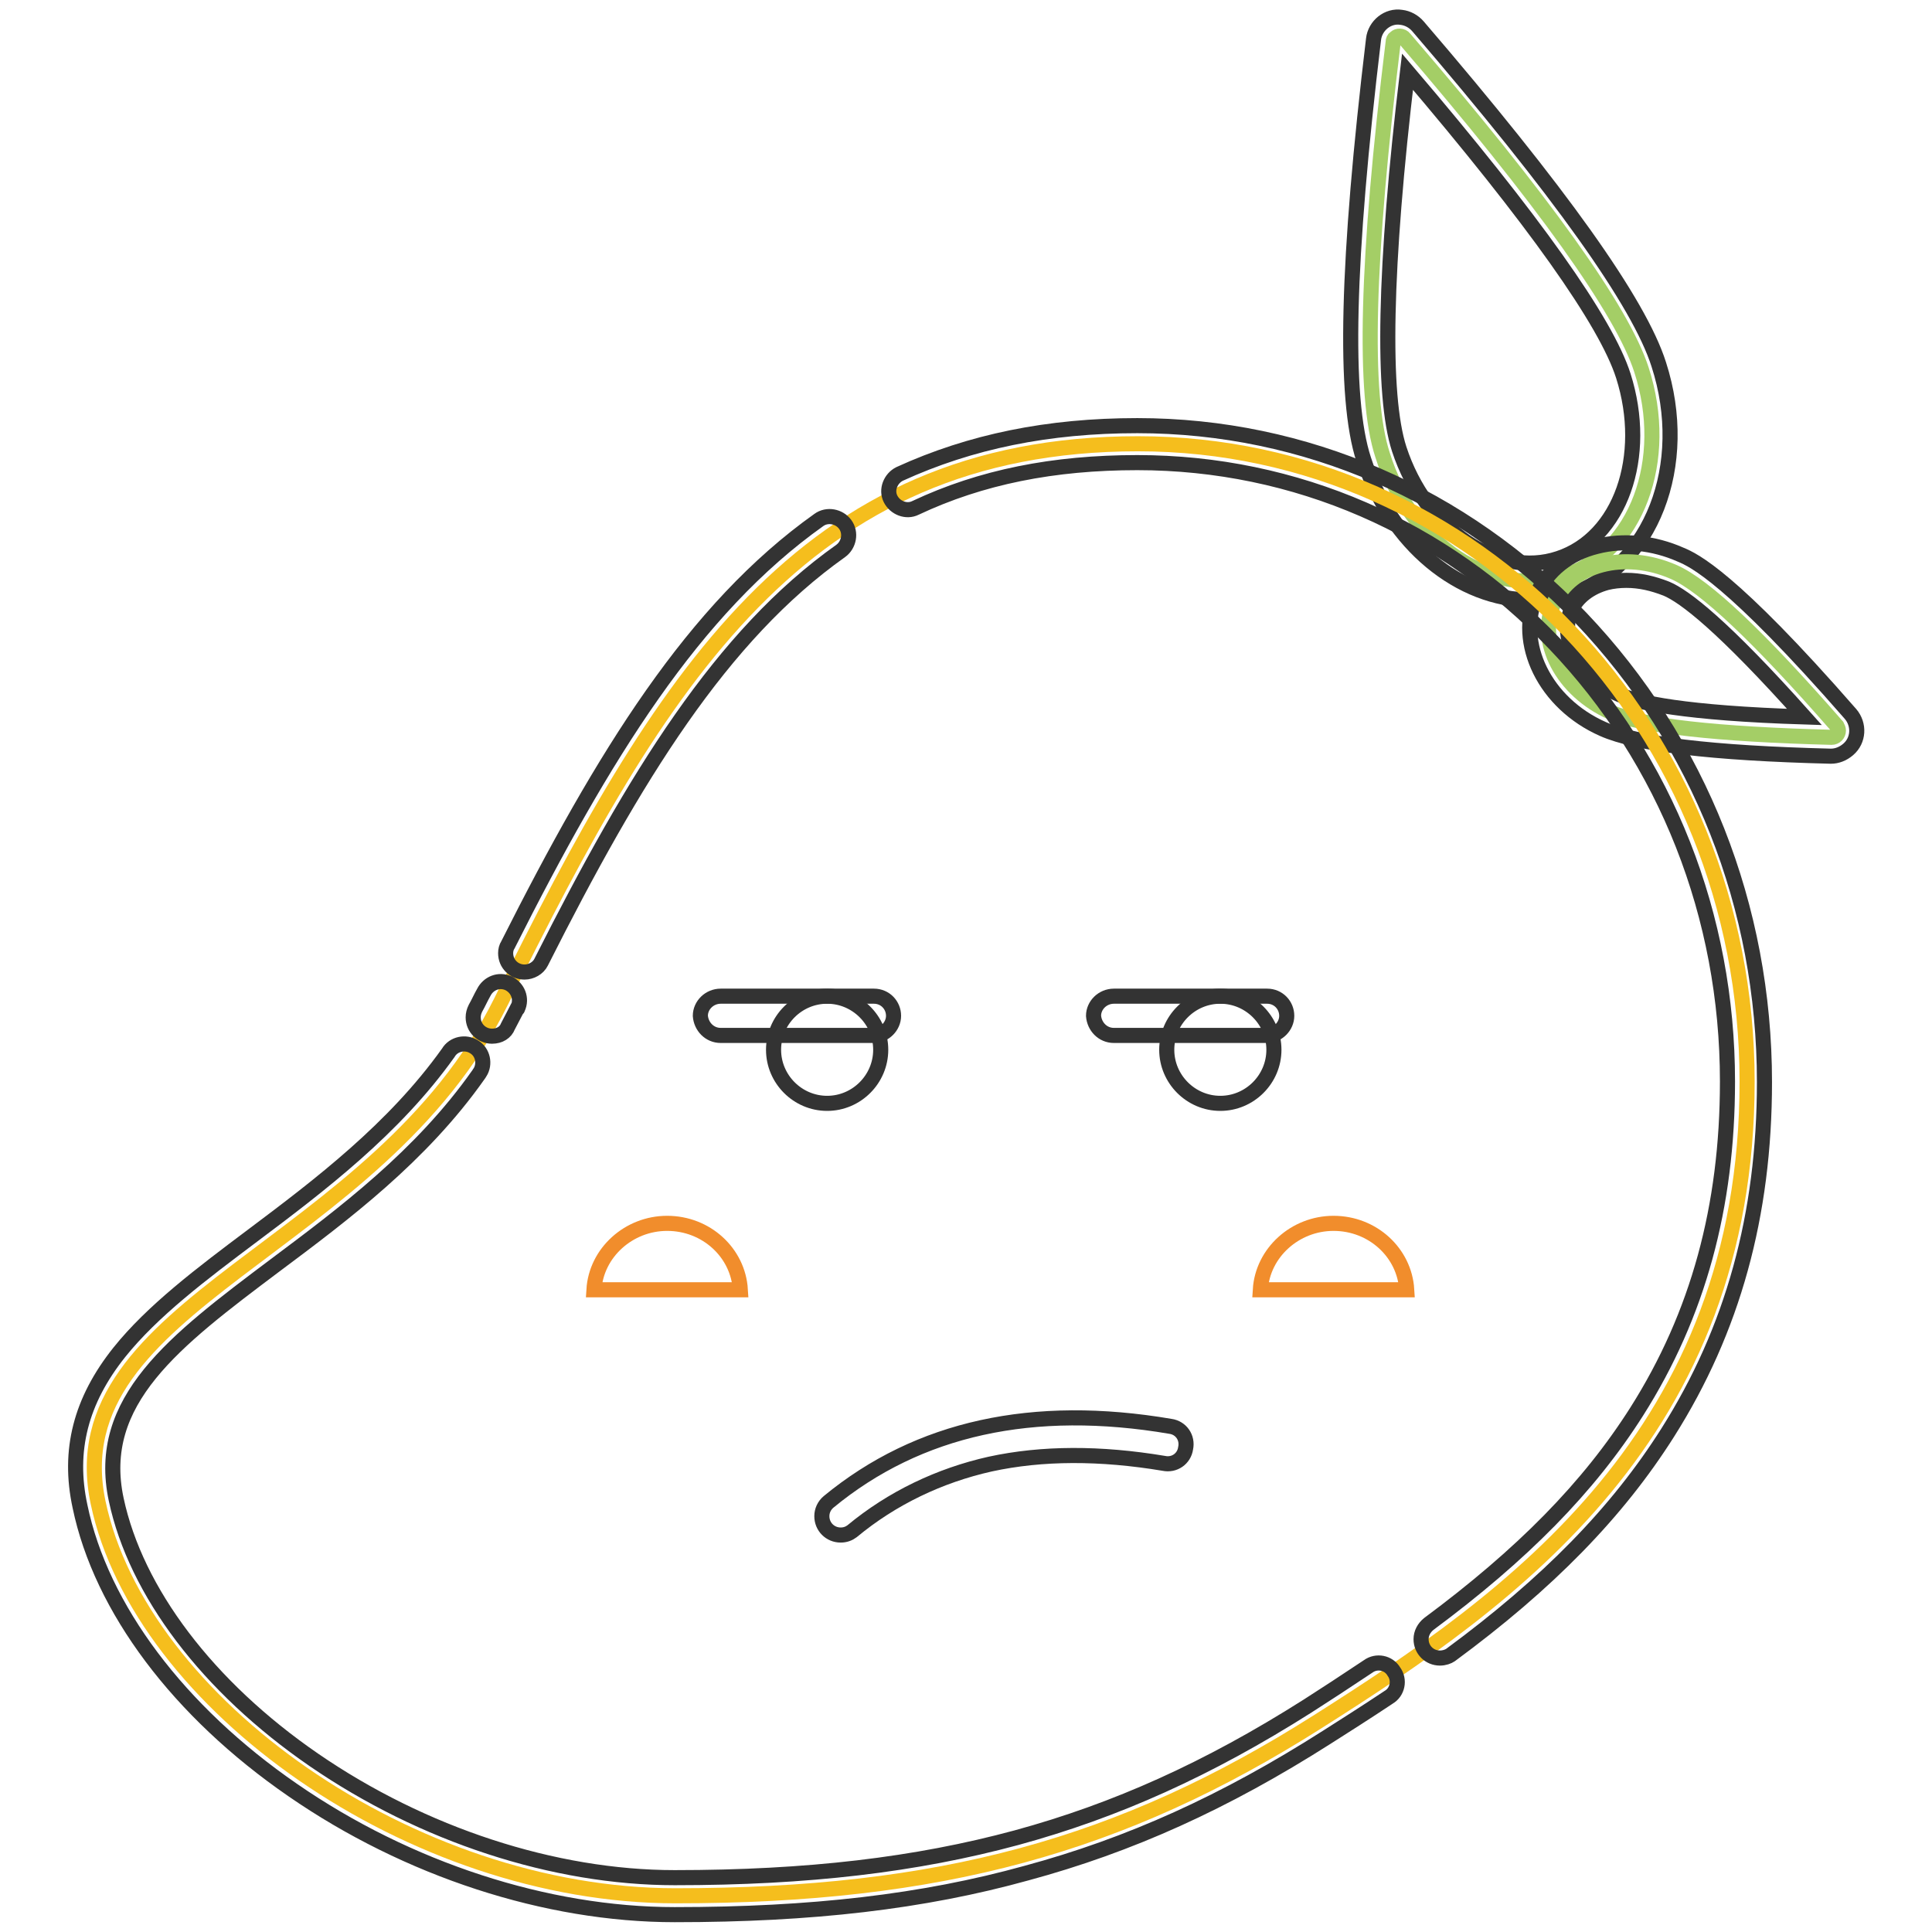
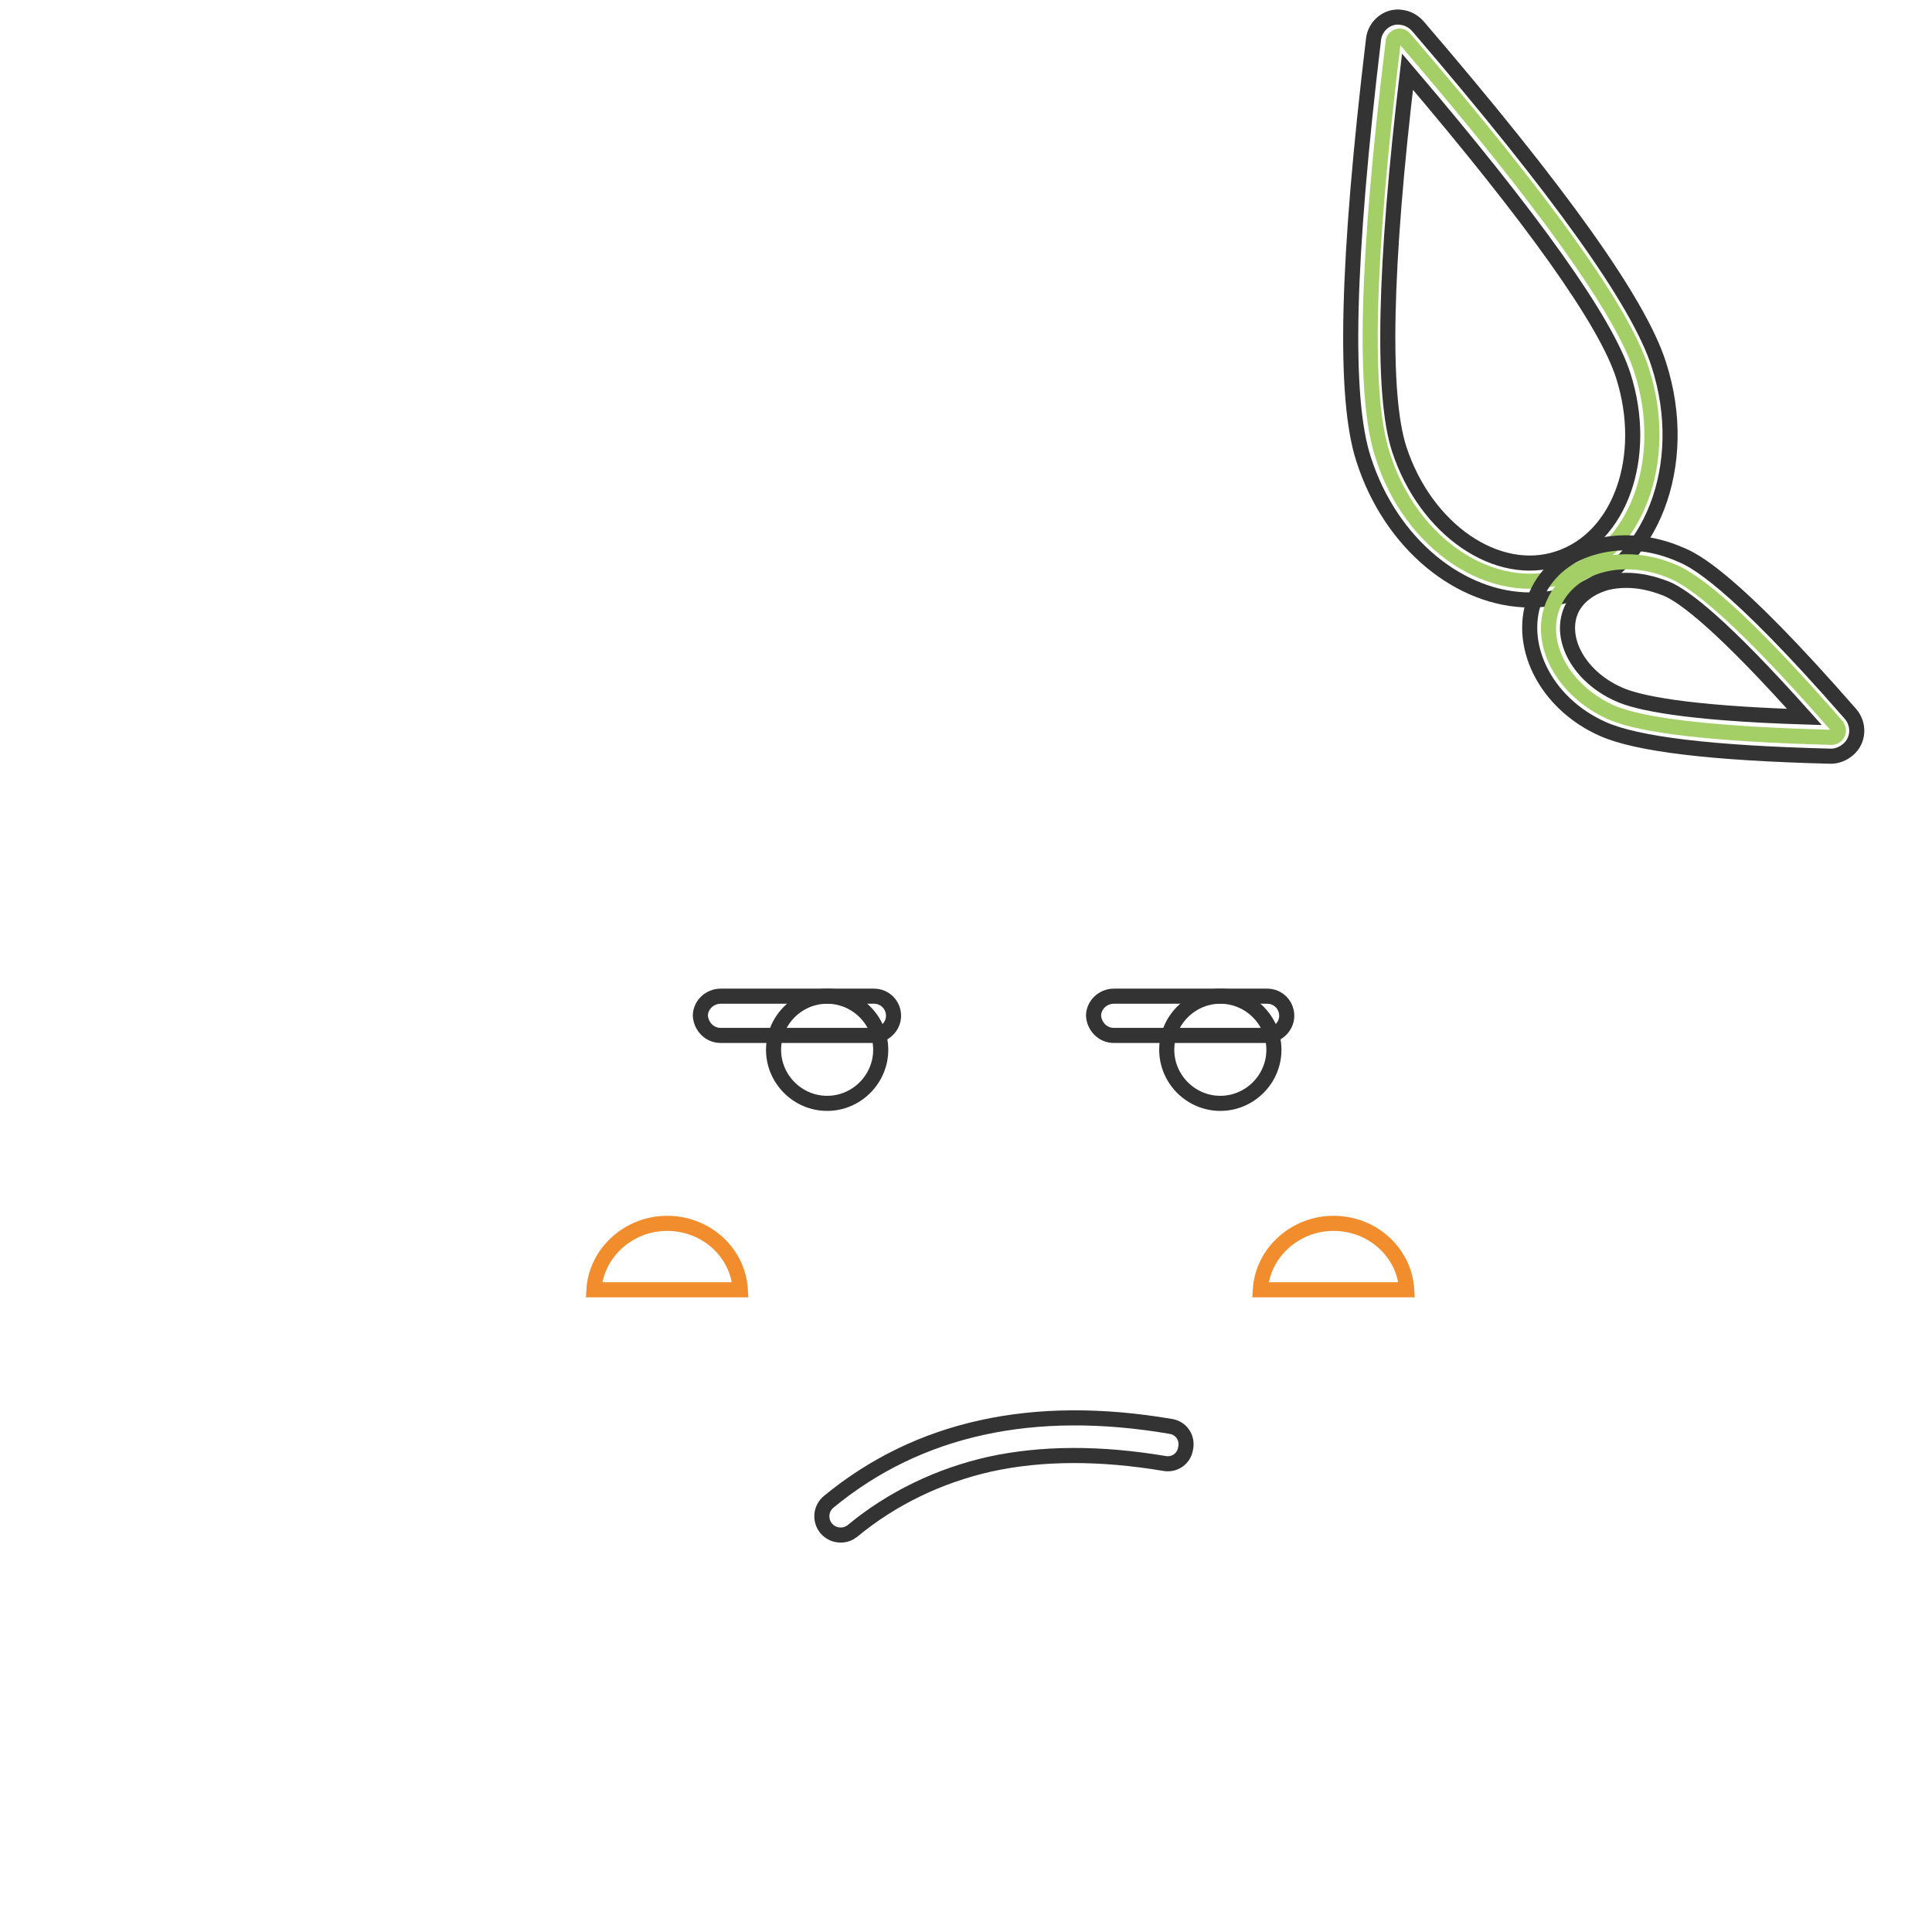
<svg xmlns="http://www.w3.org/2000/svg" version="1.1" x="0px" y="0px" viewBox="0 0 256 256" enable-background="new 0 0 256 256" xml:space="preserve">
  <g>
    <path stroke-width="2" fill-opacity="0" stroke="#a4ce66" d="M207.3,76.3c9.5-3.1,14.1-15.3,10.2-27.3c-2.5-7.8-13-22.5-31.4-43.9c-0.3-0.4-0.9-0.4-1.2-0.1 c-0.2,0.1-0.3,0.3-0.3,0.6c-3.5,28.6-4,46.8-1.4,54.7C186.9,72.2,197.8,79.4,207.3,76.3L207.3,76.3z" />
    <path stroke-width="2" fill-opacity="0" stroke="#333333" d="M202.8,79.5c-9.3,0-18.5-7.4-22.1-18.6c-2.7-8.2-2.2-26.5,1.3-55.7c0.2-1.8,1.9-3.2,3.7-2.9 c0.8,0.1,1.6,0.5,2.2,1.2c18.8,21.9,29.3,36.6,31.9,44.8c4.3,13.3-1,26.9-11.8,30.5C206.4,79.2,204.6,79.5,202.8,79.5z M186.5,9.5 c-3.1,26-3.4,42.9-1.1,50c3.5,10.7,13,17.2,21.1,14.5c8.2-2.7,12-13.5,8.6-24.2C212.8,42.6,203.2,29.1,186.5,9.5z" />
    <path stroke-width="2" fill-opacity="0" stroke="#a4ce66" d="M205.9,79.9c-2.3,5.1,1.1,11.6,7.6,14.5c4.1,1.8,13.9,2.9,29.2,3.3c0.5,0,0.9-0.4,0.9-0.9 c0-0.2-0.1-0.4-0.2-0.6c-10.3-11.8-17.5-18.6-21.6-20.4C215.2,72.9,208.2,74.8,205.9,79.9L205.9,79.9z" />
    <path stroke-width="2" fill-opacity="0" stroke="#333333" d="M242.6,100.2L242.6,100.2c-15.9-0.4-25.7-1.6-30.2-3.6c-7.7-3.4-11.6-11.4-8.8-17.8c1.4-3.2,4.3-5.5,8-6.4 c3.5-0.9,7.5-0.5,11.1,1.1c1.7,0.7,6.7,3,22.5,21.1c1.2,1.4,1.1,3.5-0.3,4.7C244.2,99.9,243.4,100.2,242.6,100.2L242.6,100.2z  M215.5,76.9c-0.9,0-1.8,0.1-2.6,0.3c-2.2,0.6-3.9,1.9-4.7,3.6c-1.7,3.9,1.1,8.9,6.3,11.2c2.4,1.1,8.7,2.5,24.6,3 c-10.8-12.1-15.9-16-18.3-17C219,77.3,217.3,76.9,215.5,76.9L215.5,76.9z" />
-     <path stroke-width="2" fill-opacity="0" stroke="#f5be1d" d="M174.5,228.2c25.9-16.4,57-38.2,57-84.9c0-46.7-36.1-84.5-80.7-84.5c-44.6,0-63.4,31.4-84.4,73.9 C50,165.8,7.4,172.5,13,199.1c5.6,26.6,41.5,52.1,76.5,52.1S148.6,244.6,174.5,228.2z" />
-     <path stroke-width="2" fill-opacity="0" stroke="#333333" d="M89.4,253.7c-17,0-35.4-6-50.6-16.5c-15.1-10.4-25.4-24.1-28.2-37.6c-1.6-7.4,0.1-14,5.2-20.4 c4.4-5.5,10.9-10.4,17.7-15.5c8.8-6.6,18.7-14.1,25.9-24.2c0.7-1.2,2.3-1.5,3.4-0.8c1.2,0.7,1.5,2.3,0.8,3.4 c-0.1,0.1-0.1,0.2-0.2,0.3c-7.6,10.8-17.9,18.5-27,25.3c-13.3,10-23.8,17.9-21,31c2.6,12.2,12.1,24.8,26.2,34.5 c14.4,9.9,31.8,15.6,47.8,15.6c17.6,0,32-1.7,45.3-5.3c13.2-3.6,25.4-9.1,38.5-17.4c2.2-1.4,5.1-3.3,8.1-5.3 c1.1-0.8,2.7-0.5,3.4,0.7c0.8,1.1,0.5,2.7-0.7,3.4c-3,2-6,3.9-8.2,5.3c-13.5,8.6-26.1,14.3-39.8,18 C122.3,252,107.5,253.7,89.4,253.7z M190.8,219.7c-1.4,0-2.5-1.1-2.5-2.5c0-0.8,0.4-1.5,1-2c12.4-9.2,21.2-18.1,27.6-28.2 c8.1-12.8,12-27.1,12-43.7c0-21.9-8.1-42.5-22.9-58c-14.8-15.5-34.4-24-55.3-24c-11.1,0-20.7,1.9-29.4,6c-1.2,0.6-2.7,0-3.3-1.2 c-0.6-1.2,0-2.7,1.2-3.3c9.4-4.3,19.7-6.4,31.5-6.4c22.2,0,43.1,9.1,58.8,25.5c15.7,16.5,24.3,38.3,24.3,61.5 c0,17.6-4.2,32.8-12.8,46.4c-6.7,10.6-15.9,20-28.8,29.5C191.9,219.5,191.4,219.7,190.8,219.7L190.8,219.7z M65.2,137.3 c-1.4,0-2.5-1.1-2.5-2.5c0-0.4,0.1-0.8,0.3-1.2c0.4-0.7,0.7-1.4,1.1-2.1c0.6-1.2,2-1.8,3.3-1.2c1.2,0.6,1.8,2,1.2,3.3 c0,0,0,0.1-0.1,0.1c-0.4,0.8-0.8,1.5-1.2,2.3C67,136.8,66.2,137.3,65.2,137.3L65.2,137.3z M69.5,128.8c-1.4,0-2.5-1.1-2.5-2.5 c0-0.4,0.1-0.8,0.3-1.1C80,100,91.9,80.7,108.5,68.9c1.1-0.8,2.7-0.5,3.5,0.6c0.8,1.1,0.5,2.7-0.6,3.5 c-15.8,11.2-27.3,29.9-39.7,54.5C71.3,128.3,70.4,128.8,69.5,128.8L69.5,128.8z" />
    <path stroke-width="2" fill-opacity="0" stroke="#f18d2c" d="M78.7,170.9c0.3-4.9,4.6-8.8,9.7-8.8c5.2,0,9.4,3.9,9.7,8.8H78.7z M167,170.9c0.3-4.9,4.6-8.8,9.7-8.8 c5.2,0,9.4,3.9,9.7,8.8H167z" />
    <path stroke-width="2" fill-opacity="0" stroke="#333333" d="M102.5,139.1c0,3.9,3.2,7.1,7.1,7.1c3.9,0,7.1-3.2,7.1-7.1c0,0,0,0,0,0c0-3.9-3.2-7.1-7.1-7.1 C105.7,132,102.5,135.2,102.5,139.1C102.5,139.1,102.5,139.1,102.5,139.1z" />
    <path stroke-width="2" fill-opacity="0" stroke="#333333" d="M95.5,132h20.3c1.5,0,2.6,1.2,2.6,2.6s-1.2,2.6-2.6,2.6H95.5c-1.5,0-2.6-1.2-2.7-2.6c0,0,0,0,0,0 C92.8,133.2,94,132,95.5,132C95.5,132,95.5,132,95.5,132z M147.6,132h20.3c1.5,0,2.6,1.2,2.6,2.6s-1.2,2.6-2.6,2.6h-20.3 c-1.5,0-2.6-1.2-2.7-2.6c0,0,0,0,0,0C144.9,133.2,146.1,132,147.6,132C147.6,132,147.6,132,147.6,132z" />
    <path stroke-width="2" fill-opacity="0" stroke="#333333" d="M154.6,139.1c0,3.9,3.2,7.1,7.1,7.1c3.9,0,7.1-3.2,7.1-7.1c0,0,0,0,0,0c0-3.9-3.2-7.1-7.1-7.1 C157.8,132,154.6,135.2,154.6,139.1C154.6,139.1,154.6,139.1,154.6,139.1z" />
    <path stroke-width="2" fill-opacity="0" stroke="#333333" d="M111.4,203.4c-1.4,0-2.5-1.1-2.5-2.5c0-0.7,0.3-1.4,0.9-1.9c11.9-9.8,27.1-13.1,45.3-10 c1.4,0.2,2.3,1.5,2,2.9c-0.2,1.4-1.5,2.3-2.9,2c-8.4-1.4-16.1-1.4-23,0.1c-6.7,1.5-13,4.5-18.3,8.9 C112.5,203.2,112,203.4,111.4,203.4L111.4,203.4z" />
  </g>
</svg>